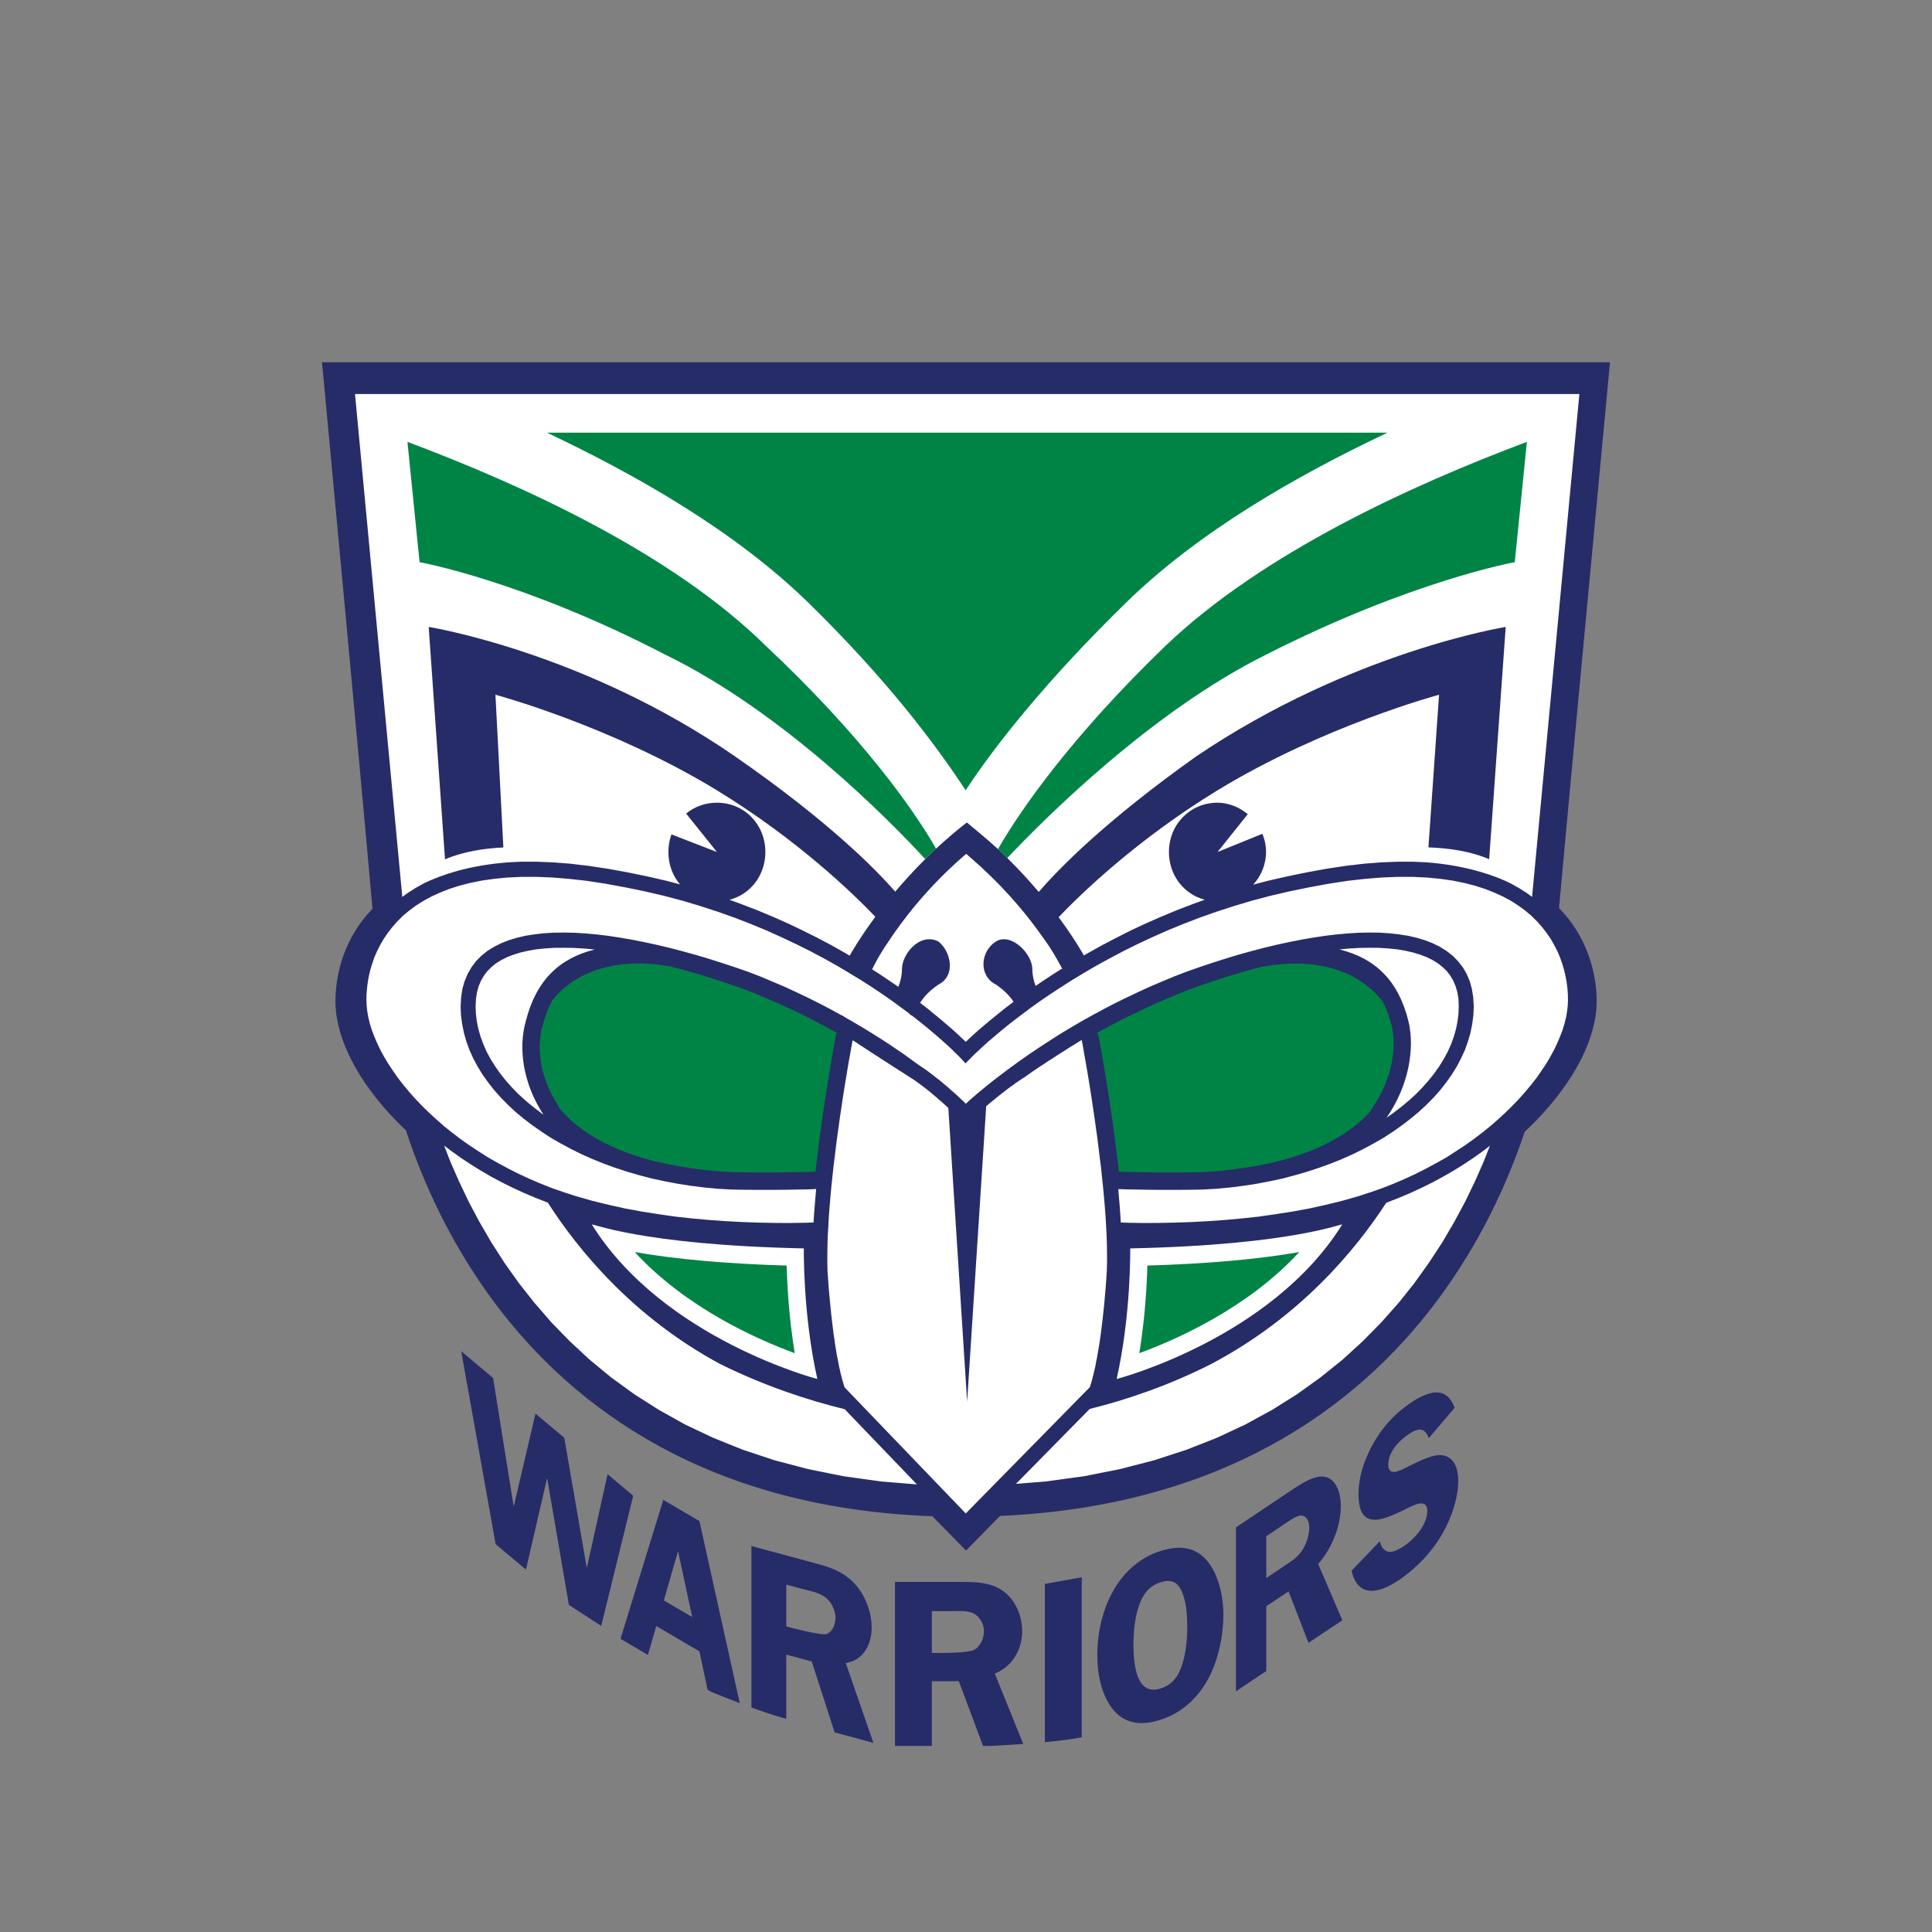
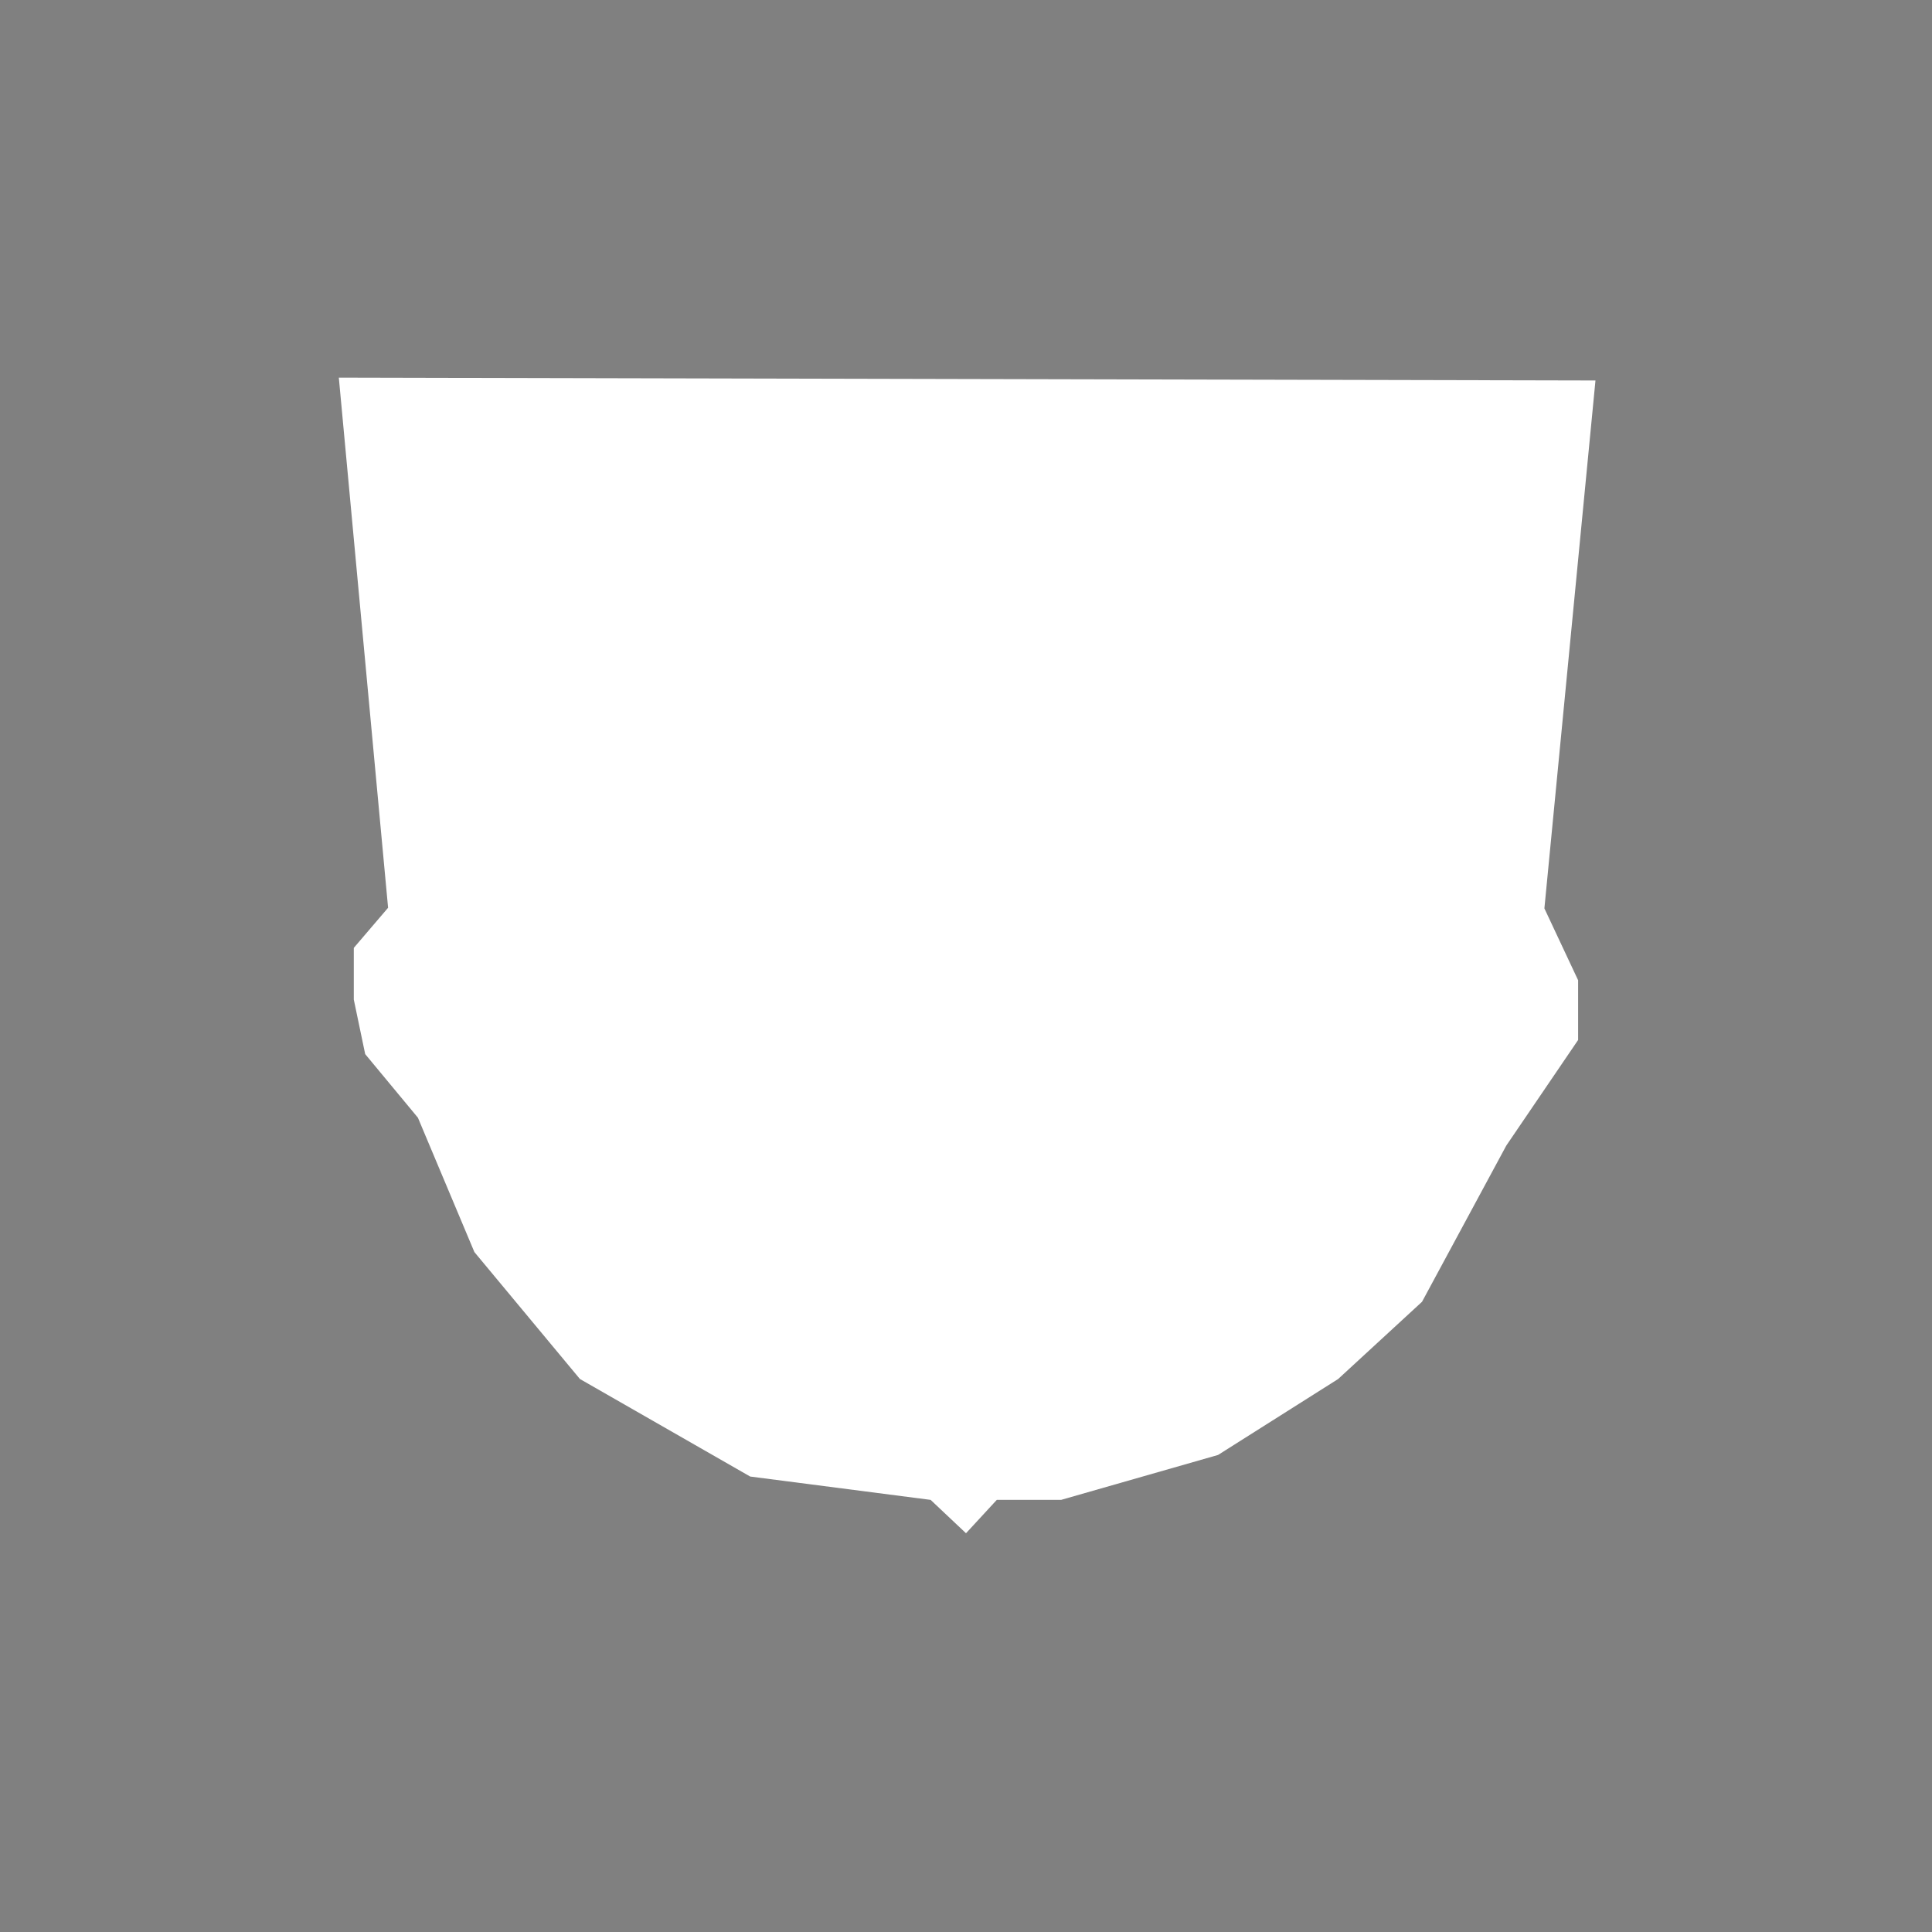
<svg xmlns="http://www.w3.org/2000/svg" width="48px" height="48px" viewBox="0 0 48 48" version="1.1">
  <rect x="0" y="0" width="48" height="48" fill="#808080" stroke="none" />
  <title>Teams/NRL/NZ</title>
  <g id="Teams/NRL/NZ" stroke="none" stroke-width="1" fill="none" fill-rule="evenodd">
    <g id="warriors-badge" transform="translate(8, 9)">
      <polygon id="Path" fill="#FFFFFF" fill-rule="nonzero" points="16.765 28.264 16 29.093 15.121 28.264 10.638 27.684 6.408 25.261 3.786 22.107 2.383 18.769 1.073 17.189 0.79 15.834 0.79 14.55 1.642 13.553 0.418 0.382 31.639 0.453 30.37 13.569 31.208 15.354 31.208 16.838 29.424 19.461 27.33 23.342 25.246 25.261 22.262 27.148 18.363 28.264" />
-       <path d="M7.77,22.107 C9.041,23.49 10.798,24.272 11.745,24.619 C11.6,23.733 11.557,22.92 11.544,22.443 C10.05,22.398 8.787,22.286 7.77,22.107 Z M24.28,22.107 C23.263,22.286 22,22.398 20.506,22.443 C20.494,22.92 20.45,23.733 20.306,24.619 C21.252,24.272 23.009,23.49 24.28,22.107 Z M12.309,20.135 L12.505,18.622 L12.672,17.569 C12.672,17.569 12.804,16.711 12.85,16.654 C12.85,16.654 11.815,16.059 10.959,15.744 C10.959,15.744 10.304,15.441 9.091,15.103 C9.091,15.103 8.143,14.766 7.085,14.983 C7.085,14.983 6.05,15.195 5.608,15.939 C5.608,15.939 5.119,16.808 5.487,17.839 C5.487,17.839 5.74,18.508 6.079,18.8 C6.079,18.8 6.781,19.538 8.212,19.87 C8.212,19.87 9.264,20.11 9.982,20.139 C9.982,20.139 11.824,20.183 12.309,20.135 L12.309,20.135 Z M19.783,20.135 L19.585,18.614 L19.418,17.556 C19.418,17.556 19.285,16.693 19.239,16.635 C19.239,16.635 20.279,16.037 21.14,15.721 C21.14,15.721 21.799,15.416 23.018,15.076 C23.018,15.076 23.971,14.737 25.035,14.955 C25.035,14.955 26.075,15.168 26.52,15.916 C26.52,15.916 27.011,16.79 26.641,17.826 C26.641,17.826 26.387,18.499 26.046,18.793 C26.046,18.793 25.341,19.534 23.902,19.868 C23.902,19.868 22.844,20.11 22.122,20.139 C22.122,20.139 20.27,20.183 19.783,20.135 L19.783,20.135 Z M11.015,7.035 C8.68,4.738 4.987,3.053 2.123,1.978 L2.424,4.967 C2.424,4.967 4.987,5.426 8.529,7.265 C11.46,8.692 14.093,11.375 14.988,12.344 C15.075,12.258 15.164,12.171 15.257,12.085 C14.695,11.104 13.402,9.273 11.015,7.035 L11.015,7.035 Z M23.454,7.265 C27.071,5.426 29.634,4.967 29.634,4.967 L29.935,1.978 C27.071,3.053 23.378,4.738 20.968,7.035 C18.635,9.281 17.355,11.118 16.795,12.095 C16.875,12.169 16.952,12.243 17.026,12.317 C17.962,11.326 20.61,8.679 23.454,7.265 L23.454,7.265 Z M26.47,1.75 C24.206,2.822 21.794,4.201 19.986,5.963 C18.026,7.879 16.745,9.487 15.991,10.635 C15.238,9.487 14.033,7.879 12.072,5.963 C10.263,4.201 7.852,2.822 5.591,1.75 L26.47,1.75 Z" id="Shape" fill="#008445" fill-rule="nonzero" />
-       <path d="M15.151,34.377 L14.236,34.377 L14.236,30.303 L15.89,30.303 C16.065,30.303 16.241,30.305 16.411,30.331 C16.496,30.345 16.58,30.364 16.662,30.394 C16.743,30.423 16.822,30.461 16.898,30.511 C17.179,30.703 17.349,31.032 17.387,31.378 C17.393,31.428 17.396,31.477 17.396,31.527 C17.396,31.701 17.36,31.869 17.292,32.021 C17.269,32.071 17.243,32.12 17.214,32.166 C17.17,32.235 17.119,32.299 17.06,32.356 C17.021,32.394 16.98,32.43 16.935,32.461 C16.868,32.508 16.794,32.548 16.715,32.578 L17.422,34.327 C17.12,34.349 16.836,34.366 16.624,34.377 L16.423,34.377 L15.822,32.769 L15.151,32.769 L15.151,34.377 Z M13.558,31.905 C13.621,31.771 13.656,31.611 13.656,31.437 C13.656,31.039 13.488,30.597 13.185,30.296 C13.078,30.191 12.963,30.112 12.845,30.049 C12.766,30.008 12.685,29.973 12.603,29.944 C12.562,29.929 12.521,29.915 12.48,29.902 C12.398,29.877 12.315,29.854 12.232,29.832 L10.669,29.411 L10.669,33.422 C10.94,33.521 11.214,33.614 11.44,33.677 C11.473,33.686 11.504,33.695 11.535,33.703 L11.535,32.108 L12.168,32.279 L12.736,34.041 L13.699,34.3 L13.012,32.316 C13.262,32.283 13.451,32.129 13.558,31.905 L13.558,31.905 Z M17.959,34.283 C18.324,34.249 18.661,34.208 18.876,34.162 L18.876,30.187 L17.959,30.352 L17.959,34.283 Z M22.339,30.571 C22.333,30.541 22.326,30.511 22.319,30.481 C22.254,30.211 22.147,29.965 21.999,29.788 C21.944,29.722 21.886,29.666 21.824,29.62 C21.804,29.605 21.783,29.591 21.762,29.578 C21.676,29.526 21.586,29.49 21.489,29.471 C21.465,29.466 21.44,29.462 21.415,29.46 C21.365,29.454 21.314,29.452 21.26,29.454 C21.128,29.459 20.985,29.486 20.833,29.535 C20.766,29.556 20.7,29.581 20.637,29.608 C20.574,29.636 20.513,29.667 20.454,29.7 C20.249,29.818 20.072,29.969 19.922,30.144 C19.471,30.67 19.262,31.415 19.262,32.124 C19.262,32.635 19.379,33.126 19.646,33.464 C19.664,33.486 19.683,33.508 19.702,33.528 C19.834,33.669 19.988,33.754 20.162,33.79 C20.261,33.81 20.367,33.814 20.479,33.803 C20.591,33.793 20.709,33.767 20.833,33.727 C20.865,33.717 20.895,33.707 20.926,33.695 C20.987,33.672 21.047,33.646 21.106,33.617 C21.165,33.588 21.222,33.555 21.279,33.52 C21.531,33.36 21.755,33.136 21.935,32.852 C21.974,32.789 22.012,32.723 22.048,32.654 C22.078,32.596 22.105,32.536 22.13,32.474 C22.207,32.291 22.267,32.092 22.31,31.892 C22.367,31.627 22.395,31.361 22.395,31.13 C22.395,31.006 22.387,30.88 22.37,30.756 C22.362,30.694 22.352,30.632 22.339,30.571 L22.339,30.571 Z M8.479,28.264 L7.416,31.716 L8.097,32.115 L8.305,31.399 L9.377,32.027 L9.58,32.983 L9.657,33.028 C9.824,33.097 10.087,33.203 10.379,33.314 L9.377,28.79 L8.479,28.264 Z M25.231,27.976 C25.208,27.924 25.18,27.877 25.148,27.836 C25.083,27.756 25,27.704 24.901,27.688 C24.792,27.673 24.674,27.7 24.553,27.752 C24.535,27.76 24.518,27.768 24.5,27.776 C24.465,27.793 24.43,27.811 24.394,27.831 C24.377,27.841 24.358,27.851 24.341,27.862 C24.305,27.883 24.269,27.905 24.233,27.928 C24.179,27.963 24.125,27.998 24.07,28.034 L22.707,28.947 L22.707,33.02 L23.461,32.516 L23.461,30.906 L24.014,30.538 L24.509,31.816 L25.35,31.255 L24.75,29.856 C24.969,29.609 25.134,29.294 25.227,28.98 C25.283,28.791 25.312,28.602 25.312,28.429 C25.312,28.304 25.298,28.19 25.271,28.089 C25.259,28.049 25.246,28.011 25.231,27.976 L25.231,27.976 Z M21.414,32.204 C21.405,32.241 21.395,32.276 21.385,32.311 C21.288,32.644 21.128,32.857 20.833,32.95 C20.229,33.142 20.16,32.35 20.16,31.839 C20.16,31.679 20.172,31.479 20.202,31.285 C20.214,31.207 20.229,31.131 20.247,31.058 C20.256,31.022 20.266,30.987 20.277,30.953 C20.379,30.623 20.539,30.406 20.833,30.312 C20.934,30.28 21.018,30.271 21.09,30.285 C21.187,30.302 21.26,30.361 21.321,30.46 C21.335,30.485 21.35,30.512 21.363,30.542 C21.376,30.572 21.389,30.604 21.399,30.637 C21.477,30.867 21.497,31.161 21.497,31.421 C21.497,31.654 21.477,31.949 21.414,32.204 Z M15.151,32.067 C15.151,32.067 16.051,32.085 16.216,31.984 C16.366,31.889 16.446,31.699 16.446,31.521 C16.446,31.461 16.433,31.399 16.41,31.341 C16.379,31.264 16.33,31.192 16.27,31.141 C16.254,31.128 16.238,31.116 16.222,31.105 C16.068,31.004 15.805,31.028 15.632,31.028 L15.151,31.028 L15.151,32.067 Z M12.541,31.596 C12.404,31.647 11.535,31.407 11.535,31.407 L11.535,30.368 L11.989,30.491 C12.029,30.502 12.076,30.513 12.124,30.525 C12.172,30.537 12.223,30.551 12.273,30.568 C12.374,30.602 12.473,30.648 12.546,30.718 C12.577,30.747 12.606,30.781 12.632,30.818 C12.708,30.93 12.757,31.07 12.757,31.19 C12.757,31.367 12.682,31.538 12.541,31.596 L12.541,31.596 Z M7.095,27.626 L6.583,29.94 L6.574,29.932 L6.019,26.721 L5.304,26.121 L4.767,28.414 L4.758,28.406 L4.251,25.236 L3.459,24.571 L4.314,29.364 L5.067,29.996 L5.589,27.737 L5.598,27.746 L6.134,30.873 L6.937,31.395 L7.732,28.162 L7.095,27.626 Z M8.493,30.762 L8.846,29.537 L9.198,31.174 L8.493,30.762 Z M27.804,27.152 C27.719,27.146 27.616,27.167 27.507,27.204 C27.416,27.234 27.32,27.275 27.226,27.319 C27.189,27.336 27.152,27.354 27.116,27.372 C27.061,27.398 27.008,27.424 26.959,27.448 C26.775,27.546 26.492,27.689 26.492,27.392 C26.492,27.215 26.569,27.058 26.673,26.927 C26.697,26.898 26.721,26.87 26.746,26.844 C26.772,26.818 26.797,26.793 26.823,26.769 C26.863,26.733 26.903,26.701 26.941,26.673 C26.995,26.632 27.045,26.599 27.091,26.574 C27.137,26.549 27.18,26.532 27.218,26.524 C27.244,26.518 27.269,26.517 27.291,26.518 C27.303,26.519 27.314,26.521 27.325,26.524 C27.346,26.53 27.366,26.54 27.384,26.553 C27.393,26.56 27.402,26.568 27.411,26.577 C27.436,26.603 27.459,26.639 27.478,26.683 C27.485,26.698 27.491,26.714 27.497,26.731 L28.139,25.978 C28.089,25.839 28.024,25.741 27.943,25.679 C27.843,25.601 27.721,25.579 27.582,25.604 C27.554,25.609 27.526,25.616 27.497,25.625 C27.439,25.642 27.378,25.666 27.315,25.696 C27.189,25.757 27.053,25.844 26.912,25.951 C26.8,26.035 26.691,26.129 26.586,26.237 C26.411,26.416 26.247,26.631 26.1,26.898 C26.042,27.003 25.991,27.108 25.947,27.212 C25.904,27.317 25.867,27.42 25.838,27.523 C25.809,27.626 25.787,27.728 25.773,27.827 C25.758,27.927 25.751,28.025 25.751,28.119 C25.751,28.482 25.844,28.66 25.994,28.727 C26.028,28.742 26.066,28.751 26.106,28.755 C26.119,28.757 26.133,28.757 26.147,28.758 C26.286,28.76 26.451,28.708 26.626,28.632 C26.713,28.595 26.803,28.552 26.893,28.508 C27.092,28.411 27.46,28.198 27.46,28.536 C27.46,28.727 27.368,28.911 27.25,29.065 C27.224,29.099 27.196,29.131 27.168,29.163 C27.14,29.193 27.11,29.223 27.082,29.25 C27.038,29.291 26.995,29.327 26.954,29.358 C26.724,29.533 26.536,29.605 26.411,29.517 C26.353,29.477 26.309,29.404 26.28,29.293 L25.58,30.023 C25.635,30.28 25.748,30.429 25.899,30.49 C26.149,30.592 26.508,30.45 26.889,30.162 C27.214,29.916 27.568,29.571 27.828,29.118 C27.859,29.064 27.888,29.009 27.917,28.954 C27.973,28.842 28.023,28.728 28.065,28.614 C28.17,28.328 28.229,28.042 28.229,27.794 C28.229,27.592 28.189,27.436 28.116,27.329 C28.043,27.222 27.936,27.162 27.804,27.152 L27.804,27.152 Z M24.34,29.537 C24.272,29.633 24.195,29.705 24.116,29.765 C24.077,29.796 23.461,30.205 23.461,30.205 L23.461,29.166 L23.858,28.901 C23.894,28.878 23.934,28.85 23.976,28.821 C24.04,28.778 24.108,28.733 24.172,28.7 C24.236,28.668 24.297,28.648 24.344,28.654 C24.453,28.665 24.529,28.787 24.529,28.947 C24.529,29.125 24.462,29.359 24.34,29.537 L24.34,29.537 Z M32,0 C32,0 30.888,11.812 30.733,13.561 C31.43,14.272 31.669,15.161 31.669,15.886 C31.665,16.792 31.117,17.863 30.153,18.853 C30.066,18.942 29.975,19.03 29.881,19.116 C29.451,20.406 28.761,21.907 27.687,23.338 C25.68,26.014 22.311,28.422 16.845,28.663 L16.001,29.523 L15.164,28.67 C9.656,28.472 6.273,26.042 4.266,23.337 C3.195,21.893 2.51,20.38 2.085,19.083 C2.004,19.007 1.925,18.93 1.85,18.853 C0.885,17.863 0.338,16.792 0.334,15.886 C0.333,15.166 0.57,14.285 1.254,13.577 C0.971,10.347 0,0 0,0 L32,0 L32,0 Z M12.986,25.471 L12.981,25.459 L12.973,25.436 L12.965,25.408 L12.954,25.375 L12.943,25.337 L12.93,25.293 L12.917,25.244 L12.903,25.188 L12.887,25.128 L12.872,25.059 L12.854,24.984 L12.838,24.905 L12.822,24.816 L12.803,24.723 L12.784,24.62 L12.766,24.51 L12.746,24.394 L12.73,24.27 L12.71,24.138 L12.693,24 L12.674,23.851 L12.656,23.694 L12.639,23.53 L12.622,23.358 L12.605,23.174 L12.588,22.985 L12.574,22.785 L12.559,22.573 L12.559,22.582 L12.555,22.374 L12.555,22.154 L12.559,21.928 L12.566,21.697 L12.58,21.459 L12.593,21.216 L12.612,20.969 L12.633,20.722 L12.656,20.471 L12.683,20.219 L12.71,19.967 L12.741,19.72 L12.771,19.471 L12.803,19.228 L12.836,18.989 L12.868,18.756 L12.903,18.525 L12.935,18.308 L12.968,18.097 L13,17.893 L13.033,17.703 L13.062,17.524 L13.091,17.356 L13.119,17.202 L13.143,17.062 L13.166,16.936 L13.182,16.846 L13.216,16.865 L13.267,16.897 L13.319,16.931 L13.374,16.97 L13.435,17.007 L13.493,17.046 L13.556,17.087 L13.62,17.13 L13.686,17.172 L13.752,17.215 L13.822,17.259 L13.889,17.304 L13.961,17.35 L14.029,17.393 L14.098,17.438 L14.165,17.482 L14.236,17.527 L14.302,17.569 L14.367,17.611 L14.432,17.651 L14.494,17.692 L14.553,17.73 L14.612,17.768 L14.667,17.802 L14.722,17.839 L14.775,17.876 L14.831,17.918 L14.888,17.959 L14.942,18 L14.996,18.041 L15.052,18.085 L15.105,18.127 L15.157,18.173 L15.21,18.217 L15.263,18.26 L15.31,18.304 L15.36,18.345 L15.408,18.388 L15.454,18.429 L15.498,18.469 L15.54,18.508 L15.561,18.525 L16.028,25.826 L16.502,18.482 L16.514,18.474 L16.562,18.432 L16.61,18.392 L16.662,18.35 L16.715,18.307 L16.77,18.262 L16.823,18.219 L16.88,18.175 L16.937,18.13 L16.993,18.087 L17.049,18.043 L17.107,18 L17.166,17.96 L17.222,17.918 L17.28,17.878 L17.335,17.841 L17.392,17.802 L17.448,17.768 L17.458,17.762 L17.506,17.726 L17.559,17.689 L17.616,17.649 L17.675,17.608 L17.735,17.567 L17.8,17.524 L17.864,17.481 L17.932,17.437 L17.998,17.393 L18.066,17.348 L18.137,17.304 L18.205,17.26 L18.272,17.215 L18.34,17.172 L18.407,17.13 L18.474,17.087 L18.538,17.046 L18.599,17.007 L18.66,16.971 L18.721,16.934 L18.773,16.9 L18.826,16.867 L18.874,16.839 L18.875,16.838 L18.894,16.936 L18.916,17.062 L18.94,17.202 L18.968,17.356 L18.997,17.524 L19.027,17.703 L19.059,17.893 L19.091,18.097 L19.124,18.308 L19.156,18.525 L19.191,18.756 L19.223,18.989 L19.257,19.228 L19.288,19.471 L19.318,19.72 L19.35,19.967 L19.376,20.219 L19.403,20.471 L19.427,20.722 L19.448,20.969 L19.467,21.216 L19.481,21.459 L19.493,21.697 L19.501,21.928 L19.504,22.154 L19.504,22.374 L19.498,22.582 L19.498,22.573 L19.485,22.785 L19.471,22.985 L19.454,23.174 L19.438,23.358 L19.421,23.53 L19.403,23.694 L19.385,23.851 L19.366,24 L19.35,24.138 L19.331,24.27 L19.312,24.394 L19.293,24.51 L19.273,24.62 L19.256,24.723 L19.237,24.816 L19.221,24.905 L19.205,24.984 L19.186,25.059 L19.171,25.128 L19.156,25.188 L19.141,25.244 L19.129,25.293 L19.117,25.337 L19.104,25.375 L19.094,25.408 L19.086,25.436 L19.078,25.459 L19.073,25.466 L19.071,25.47 L15.994,28.601 L12.986,25.471 L12.986,25.471 Z M13.896,27.807 L12.959,27.677 L12.077,27.499 L11.245,27.28 L10.457,27.019 L9.717,26.721 L9.02,26.391 L8.368,26.027 L7.757,25.638 L7.186,25.223 L6.654,24.785 L6.161,24.328 L5.702,23.857 L5.28,23.371 L4.889,22.875 L4.533,22.374 L4.208,21.867 L3.913,21.361 L3.645,20.856 L3.407,20.357 L3.192,19.869 L3.034,19.461 L3.226,19.606 L3.453,19.768 L3.692,19.926 L3.94,20.08 L4.193,20.228 L4.46,20.371 L4.733,20.507 L5.013,20.636 L5.302,20.759 L5.6,20.875 L5.61,20.879 C6.367,22.059 7.727,23.72 9.887,24.886 C10.99,25.432 12.058,25.784 12.986,26.011 L14.781,27.88 L13.896,27.807 Z M27.833,21.867 L27.502,22.371 L27.143,22.875 L26.747,23.371 L26.318,23.854 L25.851,24.328 L25.351,24.784 L24.81,25.219 L24.231,25.635 L23.608,26.027 L22.945,26.389 L22.235,26.721 L21.48,27.018 L20.679,27.279 L19.83,27.499 L18.931,27.677 L17.981,27.807 L17.242,27.866 L19.073,26.005 C19.984,25.779 21.027,25.428 22.097,24.886 C24.298,23.722 25.676,22.062 26.441,20.882 L26.442,20.881 L26.461,20.875 L26.757,20.759 L27.047,20.636 L27.326,20.507 L27.601,20.371 L27.865,20.228 L28.122,20.08 L28.368,19.926 L28.606,19.768 L28.834,19.606 L29.016,19.466 L29.016,19.468 L28.858,19.869 L28.642,20.357 L28.401,20.856 L28.129,21.361 L27.833,21.867 Z M12.307,25.261 C12.307,25.261 8.485,24.27 6.708,21.429 C6.666,21.362 7.838,21.929 11.971,22.016 C11.971,22.016 11.945,23.656 12.307,25.261 Z M20.08,22.016 C24.213,21.929 25.385,21.362 25.343,21.429 C23.566,24.27 19.743,25.261 19.743,25.261 C20.105,23.656 20.08,22.016 20.08,22.016 Z M21.508,15.131 L21.829,15.018 L22.149,14.912 L22.468,14.81 L22.788,14.714 L23.104,14.626 L23.418,14.544 L23.73,14.47 L24.037,14.403 L24.338,14.344 L24.635,14.293 L24.926,14.249 L25.212,14.215 L25.49,14.19 L25.76,14.174 L26.024,14.169 L26.277,14.172 L26.522,14.187 L26.758,14.214 L26.983,14.249 L27.199,14.299 L27.402,14.36 L27.596,14.435 L27.772,14.522 L27.938,14.626 L28.092,14.745 L28.224,14.88 L28.342,15.029 L28.438,15.196 L28.516,15.377 L28.569,15.571 L28.602,15.779 L28.615,15.999 L28.606,16.221 L28.577,16.443 L28.533,16.662 L28.469,16.878 L28.394,17.091 L28.298,17.298 L28.191,17.502 L28.067,17.701 L27.928,17.897 L27.779,18.087 L27.612,18.274 L27.436,18.453 L27.245,18.628 L27.043,18.796 L26.833,18.957 L26.609,19.115 L26.374,19.268 L26.13,19.408 L25.877,19.545 L25.614,19.674 L25.341,19.796 L25.062,19.909 L24.771,20.014 L24.476,20.111 L24.171,20.199 L23.861,20.281 L23.546,20.348 L23.223,20.41 L22.893,20.461 L22.559,20.503 L22.222,20.535 L21.879,20.554 L21.874,20.554 L21.532,20.56 L21.197,20.562 L20.871,20.562 L20.555,20.56 L20.248,20.554 L19.951,20.549 L19.783,20.542 L19.795,20.687 L19.817,20.941 L19.835,21.192 L19.846,21.373 L20.024,21.379 L20.407,21.385 L20.801,21.383 L21.2,21.375 L21.607,21.361 L22.017,21.339 L22.433,21.31 L22.851,21.272 L23.268,21.227 L23.688,21.167 L24.104,21.102 L24.521,21.026 L24.932,20.935 L25.339,20.836 L25.738,20.722 L26.04,20.624 L26.334,20.522 L26.619,20.41 L26.898,20.291 L27.17,20.165 L27.431,20.033 L27.685,19.896 L27.933,19.757 L28.167,19.606 L28.398,19.455 L28.617,19.299 L28.828,19.138 L29.03,18.976 L29.222,18.808 L29.405,18.639 L29.579,18.469 L29.742,18.298 L29.896,18.125 L30.04,17.951 L30.177,17.777 L30.298,17.602 L30.414,17.43 L30.516,17.257 L30.608,17.087 L30.689,16.917 L30.759,16.753 L30.821,16.591 L30.869,16.432 L30.908,16.278 L30.934,16.128 L30.95,15.984 L30.956,15.846 L30.953,15.703 L30.942,15.554 L30.923,15.403 L30.895,15.251 L30.859,15.095 L30.812,14.94 L30.756,14.782 L30.691,14.629 L30.612,14.477 L30.526,14.325 L30.424,14.177 L30.312,14.032 L30.187,13.892 L30.05,13.755 L29.896,13.626 L29.728,13.502 L29.548,13.386 L29.347,13.277 L29.13,13.178 L28.897,13.086 L28.647,13.005 L28.377,12.936 L28.092,12.878 L27.783,12.834 L27.453,12.802 L27.104,12.786 L26.733,12.785 L26.34,12.801 L25.926,12.834 L25.49,12.883 L25.028,12.953 L24.544,13.042 L24.053,13.142 L23.575,13.253 L23.112,13.375 L22.662,13.509 L22.224,13.651 L21.799,13.801 L21.389,13.959 L20.992,14.122 L20.609,14.293 L20.243,14.465 L19.889,14.641 L19.55,14.821 L19.226,14.999 L18.916,15.18 L18.622,15.358 L18.345,15.536 L18.08,15.709 L17.831,15.88 L17.61,16.037 L17.542,16.089 L17.396,16.199 L17.387,16.205 L17.186,16.357 L17.003,16.501 L16.838,16.638 L16.689,16.763 L16.556,16.876 L16.442,16.98 L16.345,17.069 L16.265,17.144 L16.202,17.202 L16.157,17.246 L16.132,17.273 L16.125,17.279 L15.99,17.419 L15.98,17.409 L15.857,17.278 L15.849,17.271 L15.825,17.243 L15.781,17.202 L15.721,17.144 L15.642,17.065 L15.547,16.977 L15.434,16.876 L15.304,16.761 L15.158,16.636 L14.996,16.501 L14.816,16.356 L14.643,16.221 L14.635,16.23 L14.589,16.182 L14.586,16.177 L14.407,16.046 L14.181,15.879 L13.937,15.709 L13.678,15.535 L13.402,15.358 L13.11,15.18 L12.806,14.999 L12.485,14.82 L12.15,14.641 L11.798,14.465 L11.434,14.293 L11.055,14.122 L10.662,13.959 L10.254,13.801 L9.832,13.651 L9.395,13.509 L8.946,13.375 L8.483,13.253 L8.006,13.142 L7.516,13.042 L7.512,13.042 L7.03,12.953 L6.569,12.883 L6.132,12.834 L5.719,12.801 L5.326,12.785 L4.954,12.786 L4.606,12.802 L4.277,12.834 L3.969,12.878 L3.681,12.936 L3.412,13.005 L3.161,13.086 L2.929,13.178 L2.713,13.277 L2.514,13.386 L2.33,13.502 L2.163,13.626 L2.009,13.755 L1.872,13.892 L1.748,14.032 L1.635,14.177 L1.535,14.325 L1.446,14.477 L1.369,14.629 L1.302,14.782 L1.248,14.94 L1.2,15.095 L1.164,15.251 L1.137,15.403 L1.118,15.554 L1.106,15.703 L1.103,15.846 L1.109,15.984 L1.125,16.128 L1.151,16.278 L1.189,16.432 L1.238,16.591 L1.3,16.753 L1.37,16.917 L1.451,17.087 L1.544,17.257 L1.648,17.43 L1.762,17.602 L1.884,17.777 L2.019,17.951 L2.163,18.125 L2.317,18.298 L2.481,18.47 L2.654,18.639 L2.838,18.808 L3.028,18.976 L3.231,19.138 L3.441,19.299 L3.662,19.455 L3.892,19.606 L4.128,19.757 L4.374,19.896 L4.628,20.033 L4.889,20.165 L5.162,20.291 L5.44,20.41 L5.725,20.522 L6.02,20.624 L6.321,20.722 L6.722,20.836 L7.128,20.935 L7.537,21.026 L7.952,21.102 L8.368,21.167 L8.783,21.227 L9.199,21.272 L9.616,21.31 L10.027,21.339 L10.435,21.361 L10.839,21.375 L11.234,21.383 L11.625,21.385 L12.005,21.379 L12.108,21.376 L12.108,21.376 L12.212,21.373 L12.212,21.373 L12.223,21.192 L12.243,20.941 L12.264,20.687 L12.277,20.542 L12.277,20.541 L12.101,20.549 L11.806,20.554 L11.501,20.56 L11.185,20.562 L10.861,20.562 L10.527,20.56 L10.185,20.554 L10.179,20.554 L9.838,20.535 L9.5,20.503 L9.166,20.461 L8.837,20.41 L8.513,20.348 L8.198,20.281 L7.886,20.199 L7.583,20.111 L7.287,20.014 L6.997,19.909 L6.717,19.796 L6.445,19.674 L6.184,19.545 L5.929,19.408 L5.685,19.268 L5.452,19.115 L5.226,18.957 L5.014,18.796 L4.812,18.628 L4.624,18.453 L4.447,18.274 L4.281,18.087 L4.131,17.897 L3.992,17.703 L3.869,17.502 L3.759,17.298 L3.665,17.091 L3.588,16.878 L3.526,16.662 L3.482,16.443 L3.453,16.221 L3.444,15.999 L3.457,15.779 L3.487,15.572 L3.543,15.377 L3.618,15.197 L3.714,15.032 L3.827,14.88 L3.959,14.746 L4.108,14.626 L4.272,14.525 L4.45,14.435 L4.639,14.36 L4.841,14.299 L5.052,14.249 L5.276,14.214 L5.509,14.187 L5.755,14.172 L6.006,14.169 L6.267,14.174 L6.537,14.19 L6.814,14.215 L7.101,14.249 L7.392,14.293 L7.688,14.344 L7.99,14.403 L8.301,14.47 L8.612,14.544 L8.929,14.626 L9.249,14.714 L9.573,14.809 L9.898,14.912 L10.223,15.018 L10.55,15.131 L10.552,15.131 L10.575,15.139 L10.563,15.135 L10.878,15.256 L11.193,15.388 L11.501,15.519 L11.798,15.657 L12.089,15.795 L12.369,15.936 L12.639,16.077 L12.9,16.22 L12.922,16.232 L12.923,16.227 L12.991,16.272 L13.152,16.364 L13.395,16.507 L13.628,16.649 L13.852,16.789 L14.067,16.928 L14.27,17.065 L14.464,17.197 L14.647,17.33 L14.804,17.444 L14.809,17.446 L14.869,17.488 L14.928,17.526 L14.987,17.568 L15.046,17.609 L15.105,17.655 L15.164,17.699 L15.222,17.745 L15.278,17.789 L15.338,17.834 L15.392,17.878 L15.446,17.925 L15.5,17.97 L15.554,18.015 L15.602,18.06 L15.654,18.105 L15.701,18.145 L15.747,18.186 L15.791,18.228 L15.831,18.266 L15.872,18.304 L15.91,18.337 L15.944,18.37 L15.974,18.402 L15.996,18.421 L16.022,18.398 L16.087,18.337 L16.165,18.27 L16.256,18.191 L16.359,18.105 L16.47,18.013 L16.595,17.912 L16.73,17.806 L16.874,17.697 L17.031,17.578 L17.199,17.455 L17.375,17.328 L17.562,17.197 L17.76,17.064 L17.967,16.928 L18.184,16.787 L18.409,16.646 L18.646,16.505 L18.892,16.361 L19.148,16.219 L19.412,16.076 L19.685,15.933 L19.967,15.795 L20.257,15.657 L20.556,15.519 L20.864,15.388 L21.181,15.256 L21.506,15.131 L21.508,15.131 L21.508,15.131 Z M11.181,20.129 L11.493,20.126 L12.082,20.116 C12.082,20.116 12.261,20.108 12.262,20.108 L12.284,19.916 L12.314,19.671 L12.344,19.417 L12.377,19.171 L12.442,18.693 L12.477,18.465 L12.51,18.245 L12.542,18.03 L12.576,17.821 L12.609,17.635 L12.638,17.452 L12.72,16.986 L12.742,16.866 L12.757,16.775 C12.764,16.736 12.776,16.699 12.792,16.664 L12.781,16.658 C12.773,16.654 12.744,16.635 12.744,16.635 C12.733,16.63 12.723,16.624 12.712,16.618 L12.442,16.47 L12.178,16.333 L11.906,16.195 L11.621,16.059 L11.334,15.927 L11.029,15.797 L10.72,15.667 L10.423,15.553 C10.419,15.552 10.091,15.439 10.091,15.439 L9.77,15.333 L9.453,15.232 L9.138,15.14 L8.823,15.054 L8.646,15.008 C6.821,14.695 5.986,15.511 5.724,15.852 C5.621,16.035 5.54,16.247 5.479,16.493 C5.478,16.497 5.477,16.502 5.475,16.507 C5.344,16.965 5.376,17.716 5.859,18.452 L5.858,18.451 C5.86,18.456 5.864,18.46 5.866,18.465 C5.878,18.484 5.885,18.504 5.894,18.525 C6.114,18.805 6.713,19.406 8.014,19.784 L8.297,19.858 L8.593,19.922 L8.91,19.983 L9.219,20.031 L9.546,20.072 L9.869,20.103 L10.192,20.121 L10.531,20.126 L10.861,20.129 L11.181,20.129 Z M21.194,20.129 L21.525,20.126 L21.862,20.121 L22.191,20.103 L22.405,20.083 C22.525,20.067 22.652,20.05 22.792,20.031 C24.813,19.77 25.72,18.988 26.057,18.598 C26.069,18.569 26.084,18.541 26.102,18.515 C26.624,17.76 26.689,16.972 26.578,16.491 C26.522,16.264 26.449,16.065 26.357,15.893 C26.13,15.579 25.285,14.661 23.333,15.023 L23.216,15.053 L22.91,15.137 L22.596,15.231 L22.282,15.332 L21.969,15.435 C21.969,15.435 21.641,15.551 21.637,15.552 L21.344,15.665 L21.031,15.796 L20.734,15.922 L20.44,16.058 L20.154,16.194 L19.881,16.326 L19.615,16.466 L19.355,16.606 L19.265,16.656 C19.28,16.688 19.29,16.722 19.298,16.757 L19.319,16.865 L19.421,17.453 L19.484,17.828 L19.55,18.247 L19.581,18.463 L19.617,18.699 L19.684,19.176 L19.715,19.422 L19.745,19.666 L19.777,19.913 C19.778,19.918 19.797,20.109 19.797,20.109 L19.958,20.116 L20.559,20.126 L20.871,20.129 L21.194,20.129 Z M26.995,16.381 C26.744,15.356 26.162,14.805 25.276,14.588 L25.517,14.566 L25.774,14.551 L26.024,14.547 L26.265,14.549 L26.493,14.564 L26.712,14.586 L26.915,14.621 L27.106,14.664 L27.286,14.719 L27.448,14.781 L27.596,14.854 L27.729,14.937 L27.844,15.029 L27.949,15.131 L28.034,15.243 L28.106,15.366 L28.164,15.502 L28.208,15.652 L28.235,15.817 L28.242,15.999 L28.235,16.191 L28.211,16.381 L28.173,16.57 L28.119,16.758 L28.051,16.945 L27.968,17.13 L27.869,17.312 L27.758,17.492 L27.634,17.668 L27.496,17.841 L27.344,18.013 L27.18,18.181 L27.004,18.342 L26.816,18.499 L26.615,18.652 L26.45,18.769 L26.45,18.768 C27.006,17.966 27.151,17.052 26.995,16.381 L26.995,16.381 Z M5.5,18.69 C5.501,18.691 5.501,18.693 5.501,18.693 L5.445,18.652 L5.244,18.499 L5.056,18.342 L4.878,18.181 L4.715,18.013 L4.563,17.841 L4.425,17.668 L4.3,17.489 L4.189,17.312 L4.091,17.13 L4.009,16.945 L3.94,16.758 L3.886,16.57 L3.847,16.381 L3.824,16.191 L3.816,15.999 L3.825,15.816 L3.851,15.652 L3.892,15.5 L3.95,15.365 L4.021,15.243 L4.105,15.131 L4.207,15.029 L4.32,14.936 L4.452,14.854 L4.598,14.78 L4.757,14.719 L4.933,14.664 L5.122,14.621 L5.323,14.586 L5.54,14.564 L5.765,14.549 L6.006,14.547 L6.254,14.551 L6.51,14.566 L6.774,14.59 C5.894,14.81 5.315,15.358 5.061,16.381 C4.876,17.03 4.987,17.908 5.5,18.69 L5.5,18.69 Z M17.896,14.27 L17.898,14.271 L17.945,14.337 L17.991,14.402 L18.034,14.466 L18.076,14.528 L18.115,14.59 L18.153,14.649 L18.188,14.707 L18.22,14.762 L18.253,14.818 L18.27,14.85 C18.353,14.992 18.393,15.074 18.393,15.074 L18.373,15.072 L18.37,15.074 L18.143,15.218 L17.876,15.395 L17.744,15.485 C17.744,15.485 17.744,15.485 17.744,15.485 L17.73,15.494 L17.73,15.494 C17.686,15.379 17.648,15.236 17.648,15.078 C17.648,14.696 17.122,14.16 16.745,14.391 C16.368,14.621 16.294,15.233 16.745,15.462 C16.975,15.618 17.107,15.774 17.182,15.889 L17.164,15.902 L16.961,16.057 L16.775,16.207 L16.605,16.345 L16.452,16.473 L16.314,16.591 L16.196,16.696 L16.095,16.789 L16.012,16.867 L15.994,16.884 L15.977,16.867 L15.894,16.79 L15.796,16.697 L15.681,16.591 L15.545,16.475 L15.394,16.345 L15.227,16.208 L15.044,16.057 L14.86,15.916 C14.931,15.798 15.066,15.631 15.314,15.462 C15.766,15.233 15.614,14.621 15.314,14.391 C14.86,14.16 14.409,14.696 14.409,15.078 C14.409,15.246 14.366,15.399 14.319,15.517 L14.143,15.397 L13.879,15.218 L13.667,15.082 C13.667,15.082 13.68,15.054 13.707,15.005 L13.727,14.965 L13.752,14.92 L13.778,14.87 L13.806,14.818 L13.839,14.762 L13.872,14.707 L13.906,14.649 L13.944,14.59 L13.981,14.528 L14.025,14.466 L14.056,14.419 C14.421,13.862 15.053,13.029 15.996,12.221 L15.997,12.223 C16.003,12.218 16.008,12.215 16.008,12.215 L16.401,12.563 L16.399,12.564 C17.078,13.19 17.571,13.805 17.896,14.27 L17.896,14.27 Z M27.111,12.409 L27.433,12.424 C28.289,12.488 28.924,12.681 29.354,12.865 L29.499,12.931 C29.505,12.935 29.509,12.937 29.509,12.937 C29.508,12.936 29.507,12.936 29.506,12.935 L29.512,12.937 L29.731,13.059 L29.937,13.19 L30.064,13.283 L31.239,0.789 L0.82,0.789 L1.995,13.284 L1.995,13.285 L2.123,13.19 L2.328,13.059 L2.537,12.943 C2.966,12.737 3.662,12.494 4.652,12.423 L4.947,12.409 L5.332,12.409 L5.739,12.425 L6.168,12.458 L6.35,12.48 C6.391,12.485 6.431,12.49 6.473,12.496 L6.472,12.494 L6.617,12.511 L7.089,12.582 L7.585,12.672 L7.583,12.672 L8.084,12.774 L8.569,12.886 L8.894,12.972 L8.894,12.972 C8.713,12.758 8.606,12.479 8.606,12.168 C8.606,12.013 8.632,11.866 8.682,11.73 L9.812,12.168 L9.047,11.213 C9.254,11.042 9.519,10.943 9.812,10.943 C10.49,10.943 11.015,11.48 11.015,12.168 C11.015,12.748 10.644,13.22 10.124,13.355 L10.378,13.447 L10.796,13.607 L11.199,13.775 L11.587,13.947 L11.958,14.125 L12.318,14.305 L12.66,14.486 L12.986,14.67 L13.11,14.743 C13.15,14.67 13.364,14.296 13.748,13.777 C13.186,13.189 11.8,11.85 9.812,10.635 C7.173,9.027 4.309,8.261 4.309,8.261 L4.506,12.055 C4.027,12.077 3.512,12.156 3.056,12.35 L2.651,6.576 C2.651,6.576 6.493,7.189 10.263,9.793 C12.563,11.388 13.736,12.573 14.242,13.153 C14.46,12.895 14.709,12.621 14.988,12.344 C15.075,12.258 15.164,12.171 15.257,12.085 C15.493,11.865 15.747,11.647 16.021,11.434 C16.021,11.434 16.557,11.873 16.795,12.095 C16.875,12.169 16.952,12.243 17.026,12.317 C17.32,12.606 17.58,12.892 17.807,13.16 C18.304,12.584 19.463,11.395 21.719,9.793 C25.566,7.189 29.409,6.576 29.409,6.576 L28.998,12.346 C28.522,12.145 27.984,12.069 27.489,12.053 L27.753,8.261 C27.753,8.261 24.888,9.027 22.249,10.635 C20.249,11.857 18.858,13.204 18.301,13.787 C18.672,14.289 18.882,14.655 18.929,14.738 L19.046,14.67 L19.376,14.486 L19.723,14.305 L20.083,14.122 L20.458,13.947 L20.848,13.775 L21.254,13.607 L21.672,13.447 L21.931,13.354 C21.412,13.216 21.042,12.745 21.042,12.168 C21.042,11.48 21.57,10.943 22.249,10.943 C22.517,10.943 22.785,11.049 23,11.228 L22.249,12.168 L23.363,11.716 C23.422,11.855 23.454,12.008 23.454,12.168 C23.454,12.483 23.329,12.766 23.136,12.979 L23.488,12.886 L23.977,12.774 L24.474,12.672 L24.476,12.672 L24.474,12.672 L24.97,12.582 L25.44,12.511 L25.584,12.494 L25.583,12.496 C25.618,12.491 25.652,12.487 25.686,12.482 L25.892,12.458 L26.321,12.425 L26.727,12.409 L27.111,12.409 Z" id="Shape" fill="#262C68" />
    </g>
  </g>
</svg>